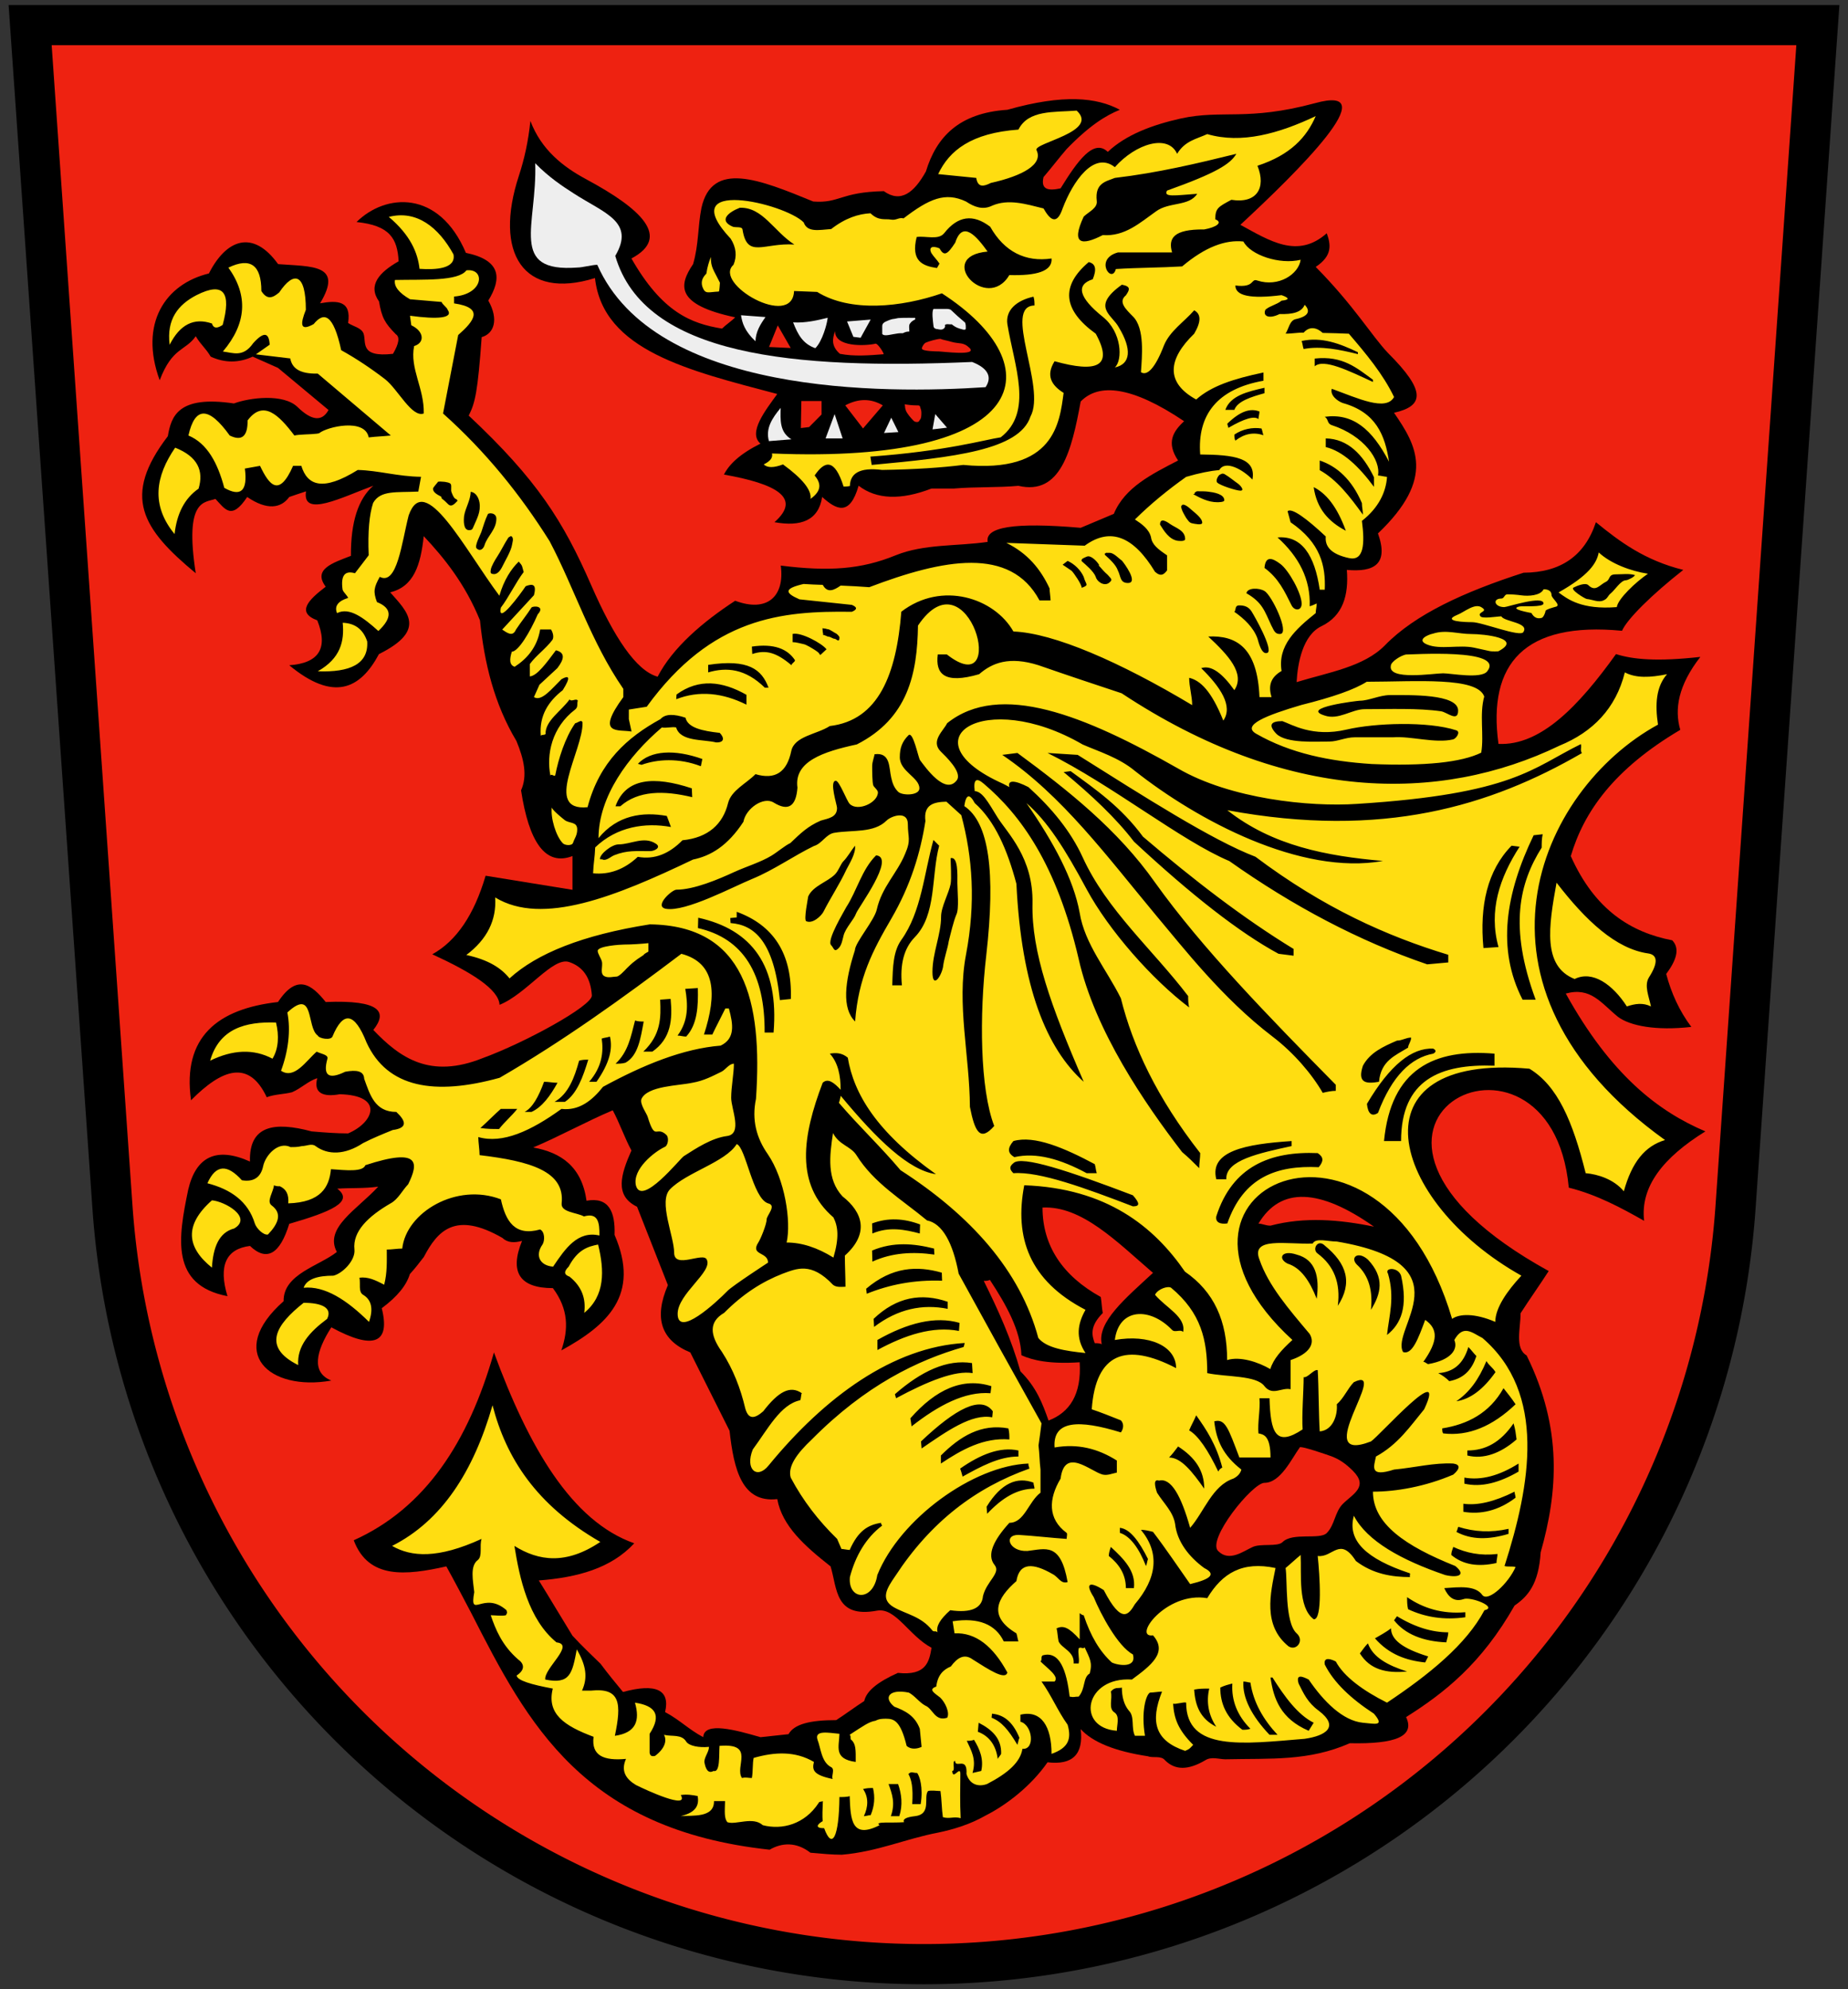
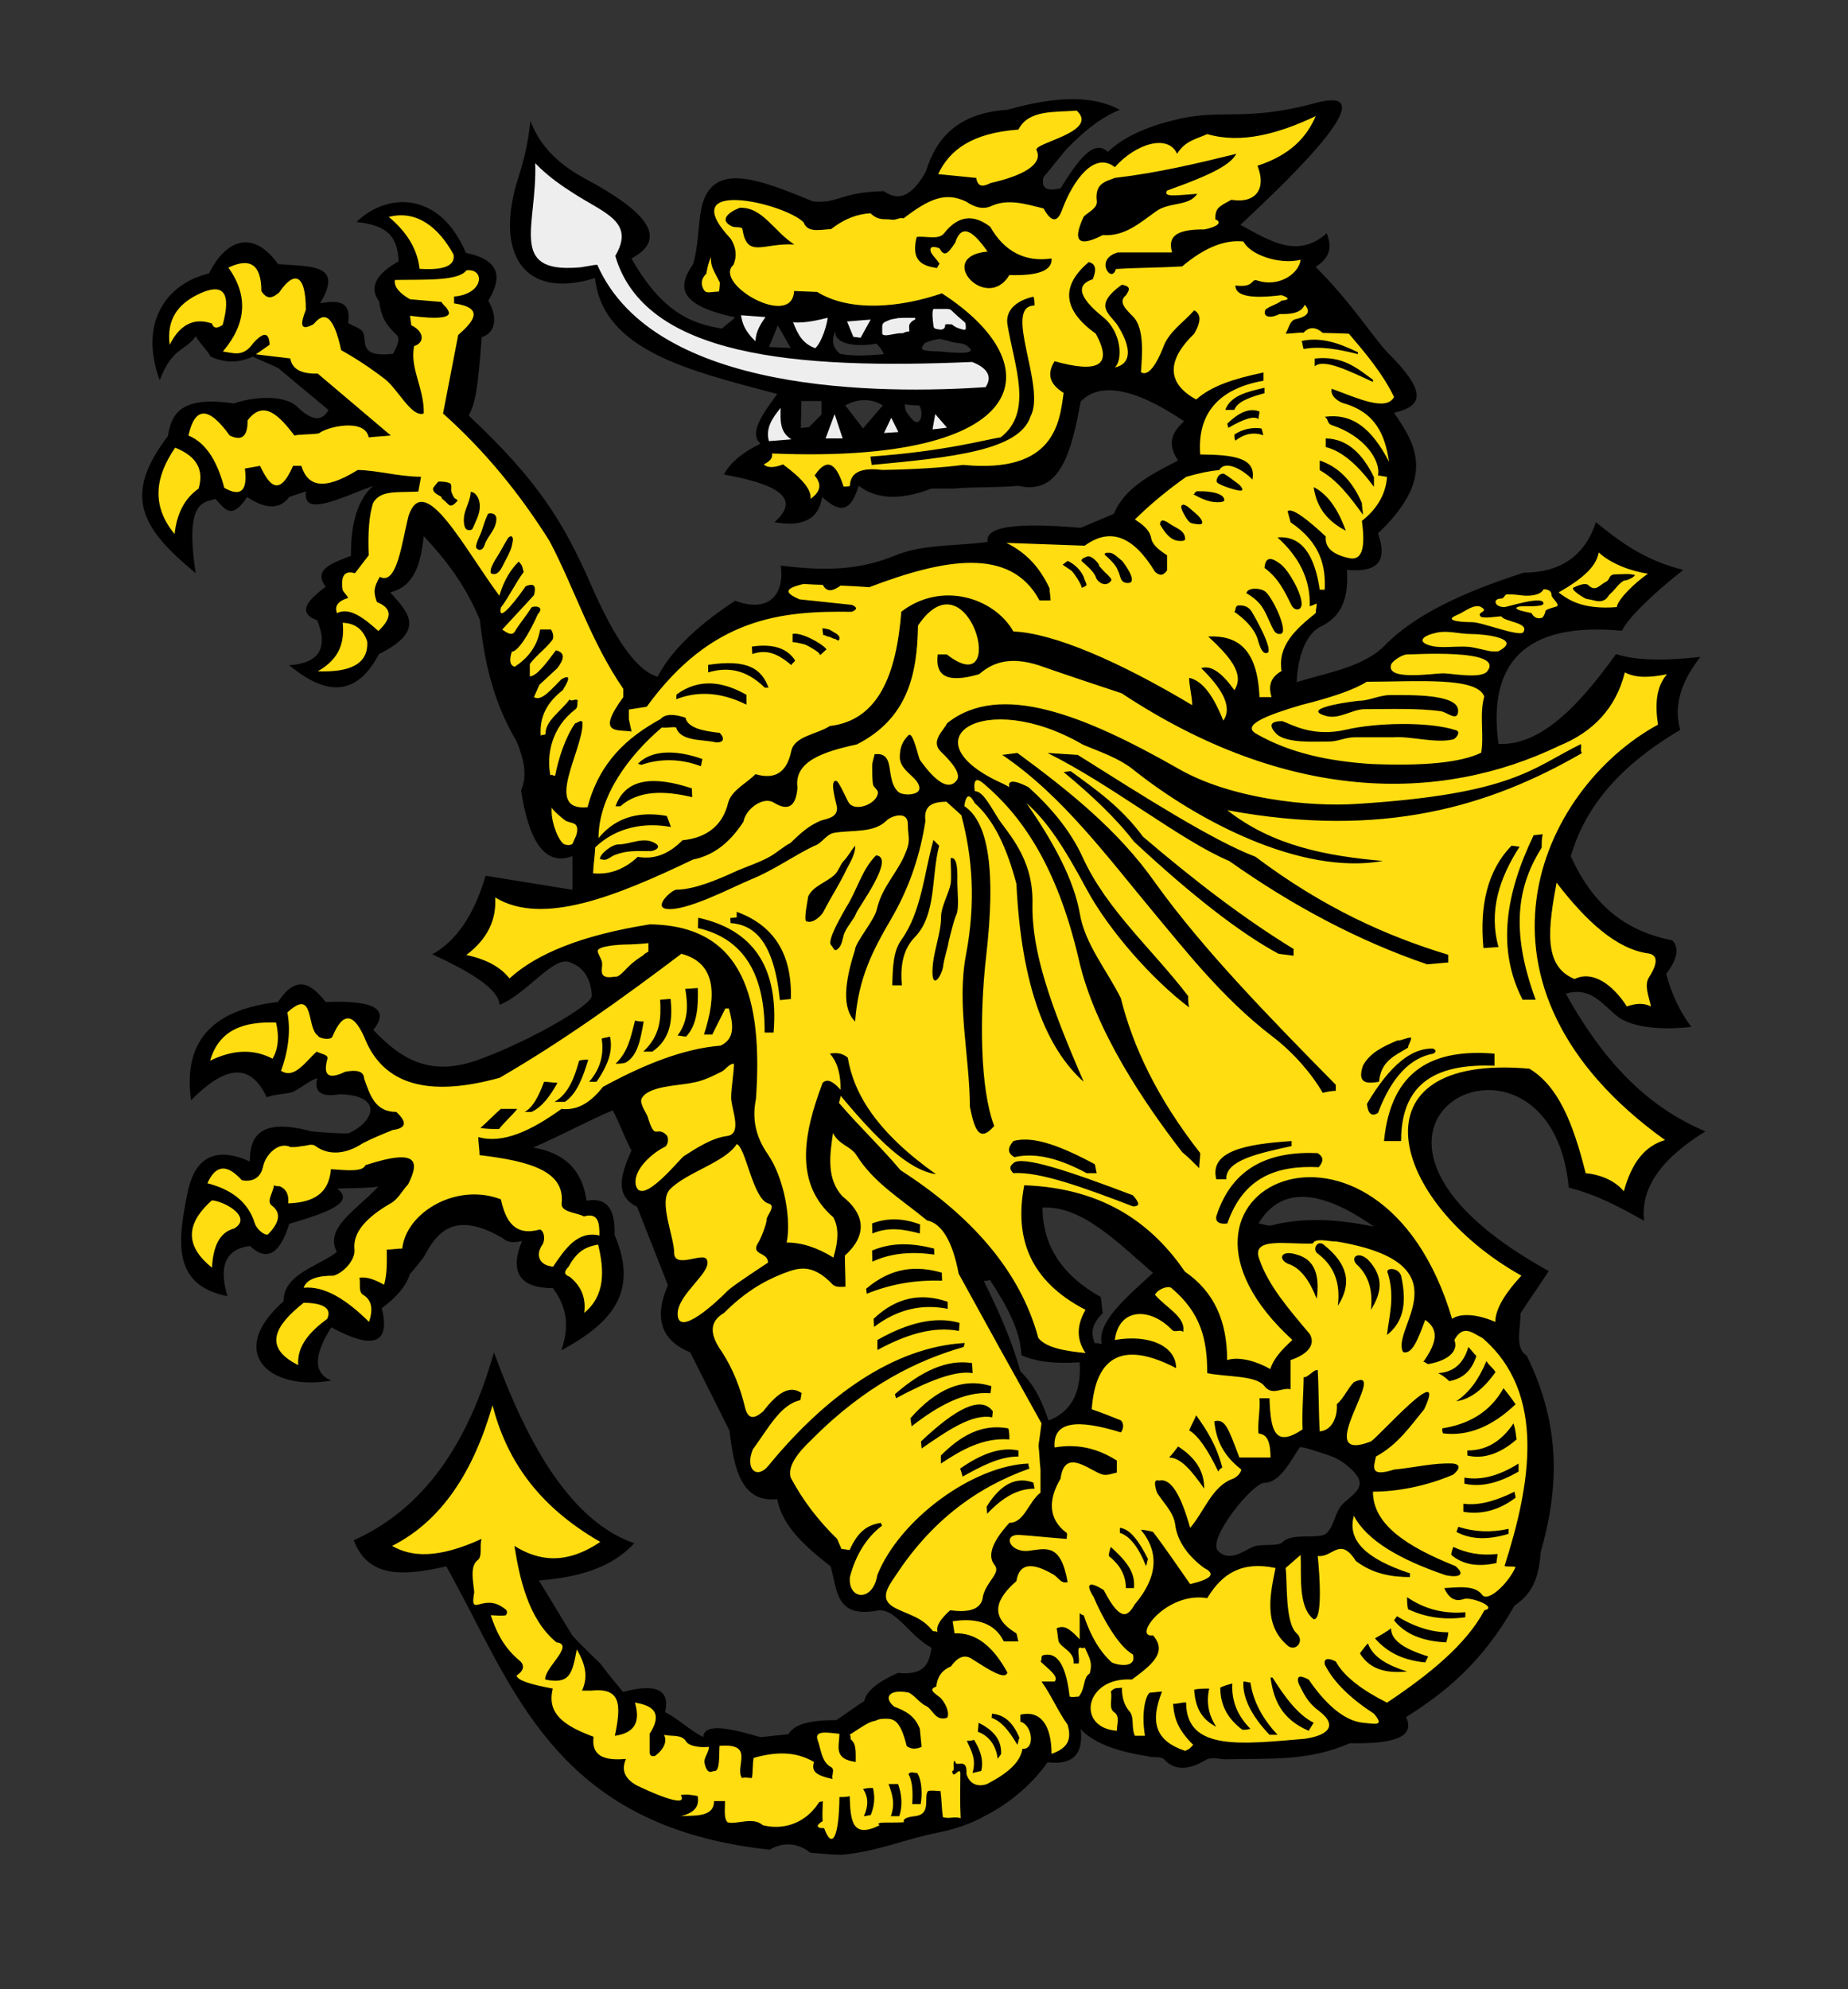
<svg xmlns="http://www.w3.org/2000/svg" height="100%" width="100%" viewBox="0 0 1840 1980">
  <rect x="0" y="0" width="1840" height="1980" fill="#333333" stroke="none" />
-   <path d="m30 25 82 1177a810 810 0 0 0 1616 0l82-1177z" stroke="#000" stroke-width="40" fill="#e21" />
  <g clip-rule="evenodd" fill-rule="evenodd">
    <path d="m1368 1221c-54-38-93-40-115-3 4 0 7 2 12 2 34-9 69-6 103 1zm-330-19c0 38 20 68 58 89 1 6 1 11 2 16-13 13-11 22-8 30 2 0 5 0 7 1-5-22 24-46 51-71-36-31-71-67-110-65zm-58.5 73c2 0 4.1 0 6.1-1 16.4 25 30.4 50 31.4 75 11 5 28 9 58 7 2 32-10 50-31 58-6-17-12-33-28-49-9-32-22.1-61-36.5-90zm314.5 166c-8 11-19 35-35 35-12 0-58 57-46 68 11 11 25 0 34-4 8-4 25 0 30-5 10-10 37-2 44-9 8-8 8-21 16-29 10-10 26-17 10-33-7-7-14-12-23-15 0 0-31-11-30-8zm-939-1220c33.1 3.4 40.7 16.4 41.9 39.1-19.3 11-30.9 23.8-19.5 40 2.7 16 5.7 21.4 16.7 32.6 4.2 2.7 3.2 9.2-2.8 19.5-33.7 3.8-26.3-11.5-29.3-20.1-2.1-5.9-10.3-7.1-15.4-10.6 3.5-22.5-10.9-22.6-27.9-19.6 23.5-39-8-36.4-41.8-39-25.2-35-51.7-24.6-68.9 9.3-43.4 10.5-69.7 49.8-49 106.3 12.6-33.1 25.5-28.9 35.9-43.8 5.6 9.3 9.3 11 14.9 20.3 13.9 6.4 27.9 6.4 41.8 0 8.4 3.7 16.8 7.5 25.2 11.2 16.7 14 33.5 27.9 50.3 41.9-6.5 11.8-16.7 10.8-30.8-2.9-14-13.7-47.7-9.4-63.4-3.6-55.6-8.3-62.4 12.7-65.8 32.6-45.8 59.9-26 91.9 27.8 136.4-11.6-74.7 9.3-70.1 19.6-74 9.6 10.2 16 21.7 31.6-1.9 19.7 13.4 33.6 11.4 41.9 0 5.5-1.9 11.1-3.8 16.7-5.6-4.2 26.7 35.9 5.8 67-5.6-15.1 13.1-22.5 36.3-22.3 69.8-18.1 7-38.2 13.3-25.1 30.7-17.2 13.1-29.6 25.6-8.4 33.5 11.1 27.7 1.8 42.6-27.9 44.7 44.1 36.5 70.7 23.8 89.3-11.1 48.5-24.1 27.8-42.6 11.2-61.5 23.6-5.7 30.3-27.2 33.4-55.9 20 21.3 41.2 47.3 56 83.8 4.3 42.3 14.1 83 36.3 120.1 7.6 18.3 11.1 34.7 4.6 49.1 7.8 51.1 24 75.9 51.2 65.4v33.6c-28.8-4.7-57.7-9.4-86.5-14-11.4 38.8-29 64.9-53.1 78.2 39.1 17.9 66.2 34.9 67 50.3 27.2-11 53-48.1 69.3-42.6 13.9 4.7 21.4 15.7 22.6 33.2 0.7 10.4-67.3 47.4-108.6 62.4-52.3 21-82.3 0-109-28 14.4-18 7.1-30-47.4-27.8-13.9-17.3-28.5-28.8-47.5 0-60.1 6.8-95.4 34.8-86.6 97.8 30.7-31 57.5-41 75.4-3 7.5-3 17.8-3 25.2-5 9.3-4 15.8-11 25.1-14-4 15 6 19 22.3 16 44.4 1 34.4 28 8.4 39-12.1 0-24.2-1-36.3-2-37.2-10-62.5-6-61.4 30-33.3-15-53.8-5-61.5 28-10 48-17.9 95 39.1 106-9.1-30-1.7-47 22.4-50 16.8 16 29.9 8 39.1-22 41.4-12 65-22 47.8-35 14.8-1 25.9 0 40.8-2-21.3 23-54 41-41.2 65-17.6 14-53.5 22-53 49-57.8 51-14.3 90 47.5 79-20.1-8-15.4-29 0-53 42.2 23 59 16 50.2-19 16.1-12 24.6-23 28-34 4.6-5 9.3-11 13.9-17 13.6-26 31.3-46 78.2-19 5.3 5 11.8 5 19.6 3-12.7 31-2.5 47 30.7 47 15.7 21 15.6 41 8.4 62 45.6-25 79-55 53-115 0.8-23-5.7-38-27.9-34-4.8-34-25.3-48-53.1-53 26.1-11 53.1-26 79.2-37 6.5 12 12.1 28 18.6 40-10.6 24-17.1 45 5.6 56 10.2 26 20.5 52 30.7 78-14.2 33-6.8 55 22.3 67 13.1 26 26.1 52 39.1 78 4.3 39 12.5 72 47.5 68 4.9 27 27.7 47 53.1 67 6.7 22 4.1 52 46.5 44 18.5-3 31.5 25 54 37-2.3 14-5.4 28-33.5 25-20.1 9-31.3 18-33.5 28-9.3 6-18.6 13-27.9 19-26.1 0-41.9 4-47.5 14-9.3 1-18.6 2-27.9 3-24.1-7-56.3-16-57 0-14.9-8-23.1-17-38-25 5.2-22-8.8-29-41.9-20-7.4-9-14.9-18-22.3-28-9.3-9-18.7-18-28-28-11.1-18-22.3-37-33.5-55 38.4-3 71.9-12 95-37-62.5-22-105.2-96-139.7-190-25.3 89-68.3 155-139.6 187 14.7 39 51.8 35 92.2 26 8.3 15 16.7 31 25.1 47 56 110 111.4 215 296.8 235 12-7 26.5-8 40.6 3 11.1 1 21.9 2 31.3 2 35.4-3 64-16 95.8-22 14.5-3 31.6-8 47.3-17 21.7-11 45.7-30 61.7-53 25 3 36-8 33-33 12 13 34 22 67 27 5 2 13-1 17 4 10 10 23 10 40 0 6-4 14-1 20-1 46-1 83 2 124-16 46 1 65-7 56-26 38-24 75-53 108-111 13-9 24-21 26-53 17-60 22-123-14-196-12-7-6-27-6-42 9-14 19-28 28-42-265-146 2-275.9 20-83 28 7 52 20 75 33-4-34 19-63 61-89-47-20-94-56-139-137.2 25-6.8 35 9.4 52 23.2 12 9 38 14 73 10-12-16-20-33.8-25-52.7 10-13.4 14-25.2 6-33.5-41-7.9-77-30.1-101-83.8 13-44.2 43-86.7 109-125.7-6-20.6-2-44.4 20-72.6-43 4.8-67 2.6-84-2.8-37 51.6-75 91.4-117 89.4-11-80.1 26-121.9 123-112.6 5-11.6 30-36.3 61-60.6-38-9.4-63-27.8-87-47.5-11 33.4-35 50.1-72 50.3-59 19-108 41.4-138 72.2-21 21.5-56 26.9-88 36.7 1-18.6 6-46.9 25-55.8 21-10.3 27-30.4 25-55.9 27 2.4 42-5.5 31-36.3 58-55.3 38-88 16-120.1 30-6.8 32-21.6-6-59.5-16-16.8-34-47.3-72-85.7 17-11.2 15-22.4 11-33.5-29 25.8-57 7.4-86-8.4 56-51.9 147-141.3 74-121-67 18-92 6.2-133 15.1-29 6.5-55 16.3-73 33.3-14-13.5-30 8.8-47 36.3-12 2.6-20 1.5-17-11.2 8-9.3 15-18.6 23-27.9 23-23.7 39-33.4 53-39.1-23-12.31-56-15.82-112 0-48.6 3.2-70.8 27.5-81.1 61.4-11.7 21-25 31.7-41.9 19.6-43.5 0.9-44 12.3-70.3 10.3-53.6-22-100.8-41.1-111.3 6.4-3.7 18.6-2.6 36.3-8.3 55.9-13.9 20.6-18.5 40.2 41.9 53-3.7 3.8-9.4 7.5-13.1 11.2-30.7-5-59.5-16.1-90.2-69.8 39.7-21.1 10.2-49.2-45.3-79-22.9-12.3-44.5-29.3-55.3-57.9-2.1 20.5-6 37.8-11.4 54.4-25.4 77.2 4.5 124.2 75.7 102 8.1 72.2 93.5 92.1 181.5 115.4-11.7 16.2-29.5 38.6-16.7 49.4-20.6 10.3-31.1 20.5-36.4 30.8 51.4 9.1 78.1 23 50.3 47.4 26.6 4.8 43.9-1.8 47.5-25.1 14 12.6 27.4 19.8 36.3-11.2 17.8 13.7 42 14.6 72.6 2.8h22.4c20.4-1.8 43.8-0.8 64.1-2.7 42 9.8 53-34.8 62-83.9 18-18.6 51-15.4 103 19.6-11 10.1-18 21.3-6 39.1-26 13.5-53 26.6-64 53.1-11 4.6-22 9.3-33 13.9-67-5.8-95.3-0.6-92.6 14-30.6 4.5-63.1 1.8-91.7 13.4-34.3 14-66.3 16.2-114.3 10.2 4.1 30.6-13.4 47-45.4 35-32.2 21-62.3 46.7-77.2 75.6-21.4-5.9-43.5-39.2-66.2-91.2-27.8-63.6-53.8-104.9-121.9-168.7 6.5-12.8 9-24.1 12.9-78.1 12.4-3.5 17.2-17.6 6.6-36.4 13.8-22.5 12.4-40.3-22.3-47.5-26.9-63.2-80-59.2-108.9-30.7zm581.6 116.3c-3.4 0-12 2.4-14.9 3.8-1.4 0.5-3.8 3.9-3.8 5.8 0 2.9 15.3 2.9 16.7 2.9 3.4 0 38.9 4.8 30.8-3.4-6.3-6.2-10.1-3.8-18.3-6.2-2.9-1-9.1-2-10.5-2.9zm-105.1-7.7c-2.8 7.5-4 15 4.8 22.6 14.5 2.8 29.1 1.5 43.6 0.4-0.4-2.4-6.2-10.9-8.1-10.5-10.6 2.4-40.8 3.5-40.3-12.5zm-57.1-5.7-8.7 21.5 21.6 1-12.9-22.5zm23.5 75.3-0.5 26.9 8.2-1 12.4-12.5v-13.4h-20.1zm43.7 4.3c13.1-7 25.6-7 37.4 0-6.6 7.7-13.1 15.4-19.7 23-5.9-7.6-11.8-15.3-17.7-23zm59-1c3.8 0.5 7.7 1 11.5 1 3.3 0 3.8 0 4.3 2.4 0.5 1.4 1 2.9 1 4.8 0 2.4 0 5.8-1.5 7.2l-0.4 0.5c-0.5 2.4-4.4 1.9-5.8 0.5-2.9-2.9-6.2-6.8-7.7-10.1-0.5-1.5-0.9-2.9-0.9-4.3 0-1.5-0.5-2-0.5-2z" />
    <path d="m866.9 318.1-23.5 1.9 6.3 15.3 7.2 0.9 10-18.1zm62.6 6.8c0.3 1.9 2.2 2.7 3.9 2.7 1.8 0.4 3.7 0.8 5.4 0.1 1.5-0.8 2.7-2.3 2-4 0.9-1.8 5.3-0.5 6.8-0.9 3.9 3.2 6.9 4.2 11.4 5.3 1.4 0.3 2.9 0.1 2.6-1.5 0-1.4 0.2-3.2-0.7-5.5-5.3-4.4-9.4-8.1-14-12.5-0.9-0.9-3.5-1.2-4.8-1.1h-12.7c-1.8 3-0.6 11.4 0.1 17.4zm-38.6-7.6c-3.3 0.2-6.4 1.6-9.4 3-1.7 0.8-3.1 2.1-3.1 4.4v7.6s0.3 1.2 2.9 1.4c4.3 0.3 11.3-2.4 17.6-2 3.3-1.7 4.7-1.6 6.5-1.7 0-3.6-0.7-5.9 0.5-7.7 1.4-2.2 2.8-3 5.4-4.4l-0.1-1.5s-11.2-0.2-16.9 0.2c-0.2 0-3.1 0.7-3.4 0.7zm-101.2 3.6c4.8 12.4 9.8 21.4 22.1 25.7 6.9-6.8 11.7-24 12.3-30.3-9.6 2.4-22.3 5.4-34.4 4.6zm-51.9-7.1c1.2 7.7 3.6 15.7 14.4 25.9 0.3-9.6 4.9-16.9 10-24.1l-24.4-1.8zm39.5 92.2c-8.4 10.1-15.3 20.5-11.7 33.1 7.5-0.6 15-1.2 22.4-1.8-11.9-7.1-11-19.4-10.7-31.3zm53.7 6.2-9 24.2h17l-8-24.2zm56.4 3.6-7.2 15.2 14.3-0.9-7.1-14.3zm43.8-3.6-2.7 15.2 14.4-1.7-11.7-13.5zm-398.3-249.7c2.1 61.5-27 109 42.1 103.8 5 0 14.6-2.7 19.7-2.7 57.2 129.7 285.4 128.5 386.6 121.8 6.3-9.3 3.6-18.5-13.4-25.1-177.5 7.7-326.1-5.7-355.3-105.6 20.1-34-10.8-42.4-41.1-62-11.4-7.3-24.8-16.1-38.6-30.2z" fill="#eee" />
    <path d="m707.8 255.8c-1.6 4-3.5 9.5-4.5 16.6-3.3 3.3-5.7 7.2-4 12.9 2.9 8 5.4 5.4 16.4 4.9 0.8-0.7 0.9-7.7 1.1-8.8-6.2-12.7-9.2-15.2-9-25.6zm-217.4 1143c-19 66-50.5 115-100 140 19.2 11 45.4 13 89.1-7-2.3 7 1.1 17-3.7 21-8.2 6-4.7 21-3.6 32-5 28 9.3-2 32.1 18 1 3 0.4 3-0.6 5-3.6 1-11.5 0-15.1 0 4.8 14 11.2 30 27.3 44 5.7 4 7.6 10-1.5 16 0.7 5 14.5 9 36 13-6.2 25 11.1 37 40.6 48-2.4 19 10.3 24 32.3 22-5.4 12-0.1 20 9.9 26 10 5 53.4 25 44.6 10 5.8-1 12.2 0 16.9 1 1.2 8-0.2 16-17 20 11.7-1 33.5 2 33.2-15h11c-0.3 11-0.9 17 2.3 21 8.5 3 25.4-6 35.3 3 19.4 5 41.7-1 55.5-22 0.8-2 2.9-1 4.3-2-0.4 8-0.6 15-0.2 20-5.3 3-8.2 7 1.5 7 7.9 22 14.8 9 15.2-31 1.9 0 8.4 0 10.2-1 0.8 24 2.1 43 29.8 29-5.9-4 11.8-2 24.3-3-1.5-3 2.1-5 10.9-6 17-2 8.2-19 13-25 3.1-1 9.4 0 12.4 0 1.2 8 1.2 18 2.4 26 6.7 2 11-1 17.7 1-0.8-16-0.4-30-0.3-44 0.1-9-7.6 7-8.1-3 3.6 0-0.7-10 2.9-10 0 8 12.4-5 11.3 13 3.3 11 12.3 13 20.5 10 21.2-11 33.2-22 35.2-35 13 1 10-24-2-27v-7c21-5 31 12 31 39 17-6 20-15 16-29-10-14-16-29-26-43h13c5-5-7-13-14-20 2-2 0-4 2-6 17-5 24 15 27 41 5 1 4 0 9 0 7-8 4-19 11-23 3-11 0-15-5-26-2 2-4-1-6 1-1 5 1 10 0 15h-5c1-12-12-15-15-22-1-5-1-9-2-13 7-3 12-1 23 11v-26c2 1 2 2 4 2 7 21 16 36 28 47 6 3 25 6 21-8-15-8-32-40-39-57-9-14-4-16 10-7 18 35 25 24 31 14 22-26 25-51 6-74 4 0 8 1 12 2 13 17 25 35 37 52 21-5 26-10 14-16-15-11-27-26-29-44-2-12-11-20-18-31-2-6-4-14 2-12 12-3 22 15 31 47 14-16 22-42 43-49 4-2 7-5 8-9-18-14-25-29-27-48 11-3 14 7 25 36h31c0-22-7-23-12-24-1-11 2-24 1-35h10c1 34 6 49 33 31-1-14 1-38 1-52 4 1 10-8 14-7 1 16 1 46 2 61 13-1 18-16 17-27 7-6 11-16 17-22 37-18-45 83 17 59 8-5 77-83 53-32-14 17-26 35-48 47-2 10-7 21 18 13 21-2 40-7 59-6 7 1 7 5 0 11-28 12-57 17-80 17 0 32 32 54 82 74 11 9 3 12-10 9-44-15-78-34-91-59-7 25 13 43 55 57 2 0 0 3 1 4-18 0-37-3-54-16-16-25-23-3-38-5 2 19 5 64-4 63-16-12-12-45-13-64-6 5-9 8-15 13 2 12-1 54 11 65 8 7 0 18-8 13-26-21-18-53-13-78-33-7-53 5-68 30-41-7-75 40-54 37 15 17-2 30-21 44-47-3-56 48-15 51 0-6 3-14-2-18-7-4-2-14-4-21 4-5 8-3 11-4 0 9 2 17 7 23 6 6 2 17 6 25h10c-4-24 1-41 5-43 3 0 9-1 12-1-12 30-7 49 23 59 5-2 5-3 8-6-15-15-19-26-20-41 2 1 11-2 13-1 0 49 57 41 118 36 21-3 35-12 14-28-11-8-15-17-20-27-3-10 4-7 10-4 15 22 34 41 54 43 12 1 22 4 11-9-23-15-40-31-49-49-1-6 3-7 11-3 8 15 27 29 51 41 42-28 79-58 97-92 14-3-14-14-21-11-9 3-15-2-19-11 15-1 31-3 38 7 6 7 26-12 33-28-3-1-8 0-11-1 26-81 42-172-22-227-10-5-19-14-28 2 4 9-3 20-26 24-1 0-4-3-5-2 15-21 15-33 2-42-7 19-13 35-22 32-13-23 65-88-66-110-9 0-21-4-24 2-26 1-62-7-53 16 9 26 29 49 50 74 6 10-1 20-19 26v29c-9-2-18 7-26-3-8-11-38-9-57-13 0-33-6-60-36-85-3-2-13 1-16 7 11 13 31 22 28 37-3-3-8 1-11-2-22-23-53-22-57 10 34-6 61 6 61 28-50-26-80-15-84 41 9 3 19 7 29 11 3 3 3 8 0 12-42-13-68-12-66 15 23-4 43 1 62 13v12c-5 1-9 3-14 2-12-3-38-28-42 4-12 20-13 40 6 54 1 1 0 4 0 6-15-1-32-3-48-4-15.3 0-9 17 9 16 18-2 33-9 40 31-7 2-9-5-15-8-19-11-33-12-36 7-19.4 17-28.5 35 0 52 1 3 1 5 2 8h-14.6c-8.2-17-25.2-24-50.9-20 0.6 4 1.2 8 1.9 12 21.2-1 38.5 13 52.6 39-2 8-18.7-3-34.5-13-8.2-6-15.2-2-21.8 7-7.1 3-13 8-14.5 20-8.9 3-0.8 7 4 11 5.1 5 9.6 15 6.9 20-12.3 4-14.2-9-21.7-12-5.8-3-10.7-10-16.5-13-19.7-4-25.7 5-14.5 14 10.7 4 20.6 9 25.4 22l1.8 18c-4.2 2-10.6 3-14.9-1-6.1-25-12.6-27-20.4-27-3.5 0-6.8 0-10.6 2-6.5 1-11.9 5-25.8 14 1.9 1 0.1 4 1.7 5 4.6 4 4.5 10 4.4 22-22.2-3-16.5-15-16.2-28-10.8-1-25.2-4-21.8 6 3.2 8 3.8 22 13.2 27 4.7 2 0.2 9 1.9 12-19.4-4-20.7-9-18.7-17-18.7-11-39-10-60-4-1.2 5-0.6 14-1.8 20-3.7 0-6.1-1-9.8 0-7.8-11 13.8-35-22.4-32-0.6 9 0.8 27-6 25-5.4 3-7.9-2-9.1-9 0-5 4.6-10 4.6-15-10.1 1-19.6-1-22.5-5-4.7-8-14.4-5-22.3-7 3.3 6 0.5 14-8.9 21-4.1 1-5-1-5.4-3v-19c12.4-19 5.5-28-14.6-31 5.2 18 1 30-20 33 6.7-32 5.7-48-23.6-45h-9.1c5.9-13 4.1-25-5.2-41-4.6 24-6.6 35-31.4 30-1.5-11 30.1-35 11.2-37-28.1-23-36.8-64-41.9-96 24.1 15 51.3 19 85.5-4-64.3-37-93.8-84-107.3-136zm368.9 382c4.3-1 5.6-1 9.9-1 2.2 9 1.5 18-2.3 27-2.3 0-4.6 1-6.8 1 4.4-9 4.9-19-0.8-27zm25.4-5h9.5c3.5 10 4.8 21 1.2 32h-8.4c4.6-13 1.3-22-2.3-32zm19.8-10c3.3-3 3.9-1 8.7-1 2.3 3 6.2 14 3.5 31h-8.4c1-17-0.7-24-3.8-30zm58.1-33c2.4 0 4.8 0 7.2-1 5.5 9 9.9 19 7.2 31-3.9 1-4.8 1-8.7 2 4.2-14-1.7-23-5.7-32zm11.8-18c-0.3 3-0.5 6-0.8 9 10.9 4 18 13 19.8 27 1.1-2 2.3-3 3.4-5 0.5-15-8.7-24-22.4-31zm13.3-9l-0.4 4c10 4 16.7 12 25.7 27 1-3 1-5 2-7-7-17-16.4-23-27.3-24zm413.3-116c0 4 0 8 1 12 17 8 36 11 57 8v-5c-23 2-42-4-58-15zm41 35c0 3-1 6-2 10-23-1-41-8-52-22 1-1 2-3 3-4 18 11 35 16 51 16zm-57-4c-5 4-11 7-16 10 14 16 31 22 50 24l3-6c-26-8-37-17-37-28zm-31 25c3-4 5-7 8-10 5 14 20 22 39 28-21 2-37-2-47-18zm-83 24h-4c12 19 25 37 41 45-2 3-3 5-5 8-28-12-35-32-38-53h6zm-33 4c3 0 5 1 7 1 3 20 13 37 27 52h-8c-18-19-27-37-26-53zm-11 2c-4 1-8 2-12 4 0 16 6 30 22 42 3 0 5 0 8-1-13-13-19-28-18-45zm-38 6c5-1 10-1 15-1-3 13-1 26 7 38-16-8-21-21-22-37zm-74-161v5c10 3 19 15 26 33 1-2 1-4 2-7-9-18-18-30-28-31zm-9 19c-1 3-2 6-2 9 10 8 17 18 17 32h8c2-17-10-29-23-41zm67-100c-3 4-6 8-9 11 12 0 23 14 35 31 0-18-9-31-26-42zm18-31c-2 5-5 10-7 15 9 5 19 20 29 41 1-2 2-3 4-4-6-23-16-38-26-52zm91-151c-10-5-6-14 9-9 19 5 23 22 20 44-7-18-16-31-29-35zm37-18c-7-7-13 4-7 8 16 12 23 29 20 52 15-23 9-42-13-60zm43 14c-10-9-18-2-11 5 12 11 16 26 14 45 10-16 14-32-3-50zm20 14c-4-6 10-7 13 2 7 31 0 48-14 59 2-19 8-37 1-61zm80 73c3 3 5 6 8 9-4 12-11 22-27 25-3-3-7-6-11-8 15-1 25-9 30-26zm18 14c3 5 6 6 9 11-12 17-25 27-39 29 13-9 22-21 30-40zm17 27c4 5 8 10 12 16-23 22-47 32-72 29-1-1-1-3-1-5 25-4 47-15 61-40zm10 35c2 7 2 9 3 16-16 14-33 20-49 16v-5c18 0 33-8 46-27zm5 40v8c-19 11-37 16-54 12v-6c17 3 35-2 54-14zm-55 40v8c17 3 35-1 52-14 0-2-1-4-1-6-20 10-37 14-51 12zm-5 23c-1 2-1 4-2 5 15 8 32 8 52 2v-5c-18 4-34 3-50-2zm-5 20c-1 3-2 5-2 8 12 10 27 12 45 8 0-3 1-6 1-9-17 2-31-1-44-7zm-728.1-194c-12.2-17-13.3-30 2.1-39 18.9-19 37.8-31 58.3-39 13.8-5 28.3-12 50 11 3.5 3 9.3 2 12.5 2 0-11-0.6-20-0.6-31 24.5-22 18-43-2.4-59-15.7-17-12.9-40-9.4-63 6 12 17.6 13 23.3 22 17.5 28 45 44 70.3 65 15.2 3 25.7 22 31.5 53 27.4 50 54.5 99 82.5 149-1 8-2 15-3 22 1 8 1 16 2 24v23c-12 9-16 30-31 30-15.5 17-22.9 32-14.7 42 6.5 8-8 16-11.6 31-1 12-11.9 17-32.6 14-10.1 9-14.3 16-12.6 22-1.8-2-4.1 0-5.3-2-11.1-14-26-16-38.3-23-13.8-8-6.8-19 1.5-31 35.3-54 80-88 133.6-107-1-3-1-3-1-5-54.8 2-128 55-150.5 111-4.2 27-29.4 25-27.3 2 5.5-21 16-39 31.8-51 1.1 0-1.4-2-0.7-3-13.2 2-22.9 8-31.3 27-1.8 0-6.5-1-8.2-1-1.4-3-2.9-7-4.3-10-18.5-18-34-38-46.2-61-3.2-11 6.1-24 21-38 53.5-54 105.5-79 151.1-92 0.4-1 0.7-2 1.1-4-70.8 4-138.8 53-195.3 122-11.3 14-23.7 4-15.7-16 14.8-20 27.6-45 47.2-49 1.1-2 0.7-6 1.7-7-11.5-8-23.1-2-38.5 18-8 7-14.6 9-17.9-3-4.7-20-12.1-39-23.1-56zm149.4-128c0.1 3 0.2 7 0.3 10 16.6-7 32-4 47.2 0l0.3-9c-15.9-6-31.9-7-47.8-1zm0 27c0.1 4 0.2 7 0.3 11 19.7-9 40.5-10 61.7-7l-0.3-6c-20-5-40.3-7-61.7 2zm-5.9 38c0.2 2 0.4 3 0.6 5 22.2-9 46.9-14 75-13-0.1-3-0.2-5-0.3-8-24.5-7-49.4-6-75.3 16zm7.4 30c0.2 3 0.4 5 0.5 8 23.7-18 48.2-23 73.3-18v-7c-26-9-50.8-5-73.8 17zm3.8 21v10c27.7-15 55-24 81.2-19 0.2-3 0.4-5 0.6-8-24.2-7-51.8 0-81.8 17zm17.4 54c0.4 1 0.8 3 1.2 4 31.5-17 59.2-28 76.2-25-0.2-3-0.4-6-0.6-10-24.8-4-50.5 8-76.8 31zm15.4 24c0.4 2 0.8 5 1.2 8 26.8-21 53.2-35 78.6-33 0.3-2 0.6-5 0.9-7-28.4-9-55.2 3-80.7 32zm10.6 23 0.6 7c24.8-17 50-35 70.3-31l0.6-6c-11.5-16-36.7-3-71.5 30zm19.8 14v8c21-14 42.6-26 68.2-24 0-4 0-7-1-11-27.2-5-48.2 8-67.2 27zm19.2 13c0.8 2 1.6 5 2.4 8 18.1-10 36.3-20 55.6-20v-6c-18.4-4-37.9 4-58 18zm26.3 38c0.2 2 0.4 5 0.6 7 15-16 30.1-25 47.1-25 0-2-1-4-1-6-16-6-31.9 0-46.7 24zm-303.9-550.4c34.1 9 35.7 39.8 22.5 80.4h8.3c4.3-9 8.6-17 13-26h3.5c4.4 16 6.4 30-8.2 37-37.3 3-76.7 19-117.1 41-11.1 14-24.1 24-41.4 22-30.4 22-58.8 35-82.8 28 0 5 1.3 13 1.3 18 50.3 6 85.2 16 81.7 48-0.9 9 14.8 9 22.2 13 14.1-4 15.6 6 15.4 19-21.6-5-34 13-46.1 31-13.1-1-18.3-11-10.6-22 2.6-4 2.3-13-2.4-15-25 7-34.2-8-39-30-44.2-17-94.3 13-98.2 49-5.1 0-10.2 1-15.4 1 0 12 0.5 23-2.6 35-9.5-5-16.3-8-24.6-7 1.2 6-1.3 14 3.6 17 8.4 5 10.4 14 5.9 27-22.2-22-44-36-65.1-34 3.2-9 14.6-12 29.6-12 8.8-2 22.1-15 21-26-2-18 13.6-33 36-46 7.5-4 11.7-13 17.5-19 10.3-21 12.4-37-42.6-19-2.6 7-19.4 5-34.3 4-1.7 18-10.1 33-42.5 34 0.7-9-2-14-8.3-17-2 0-4 0-5.9-1-0.8 7-7.7 16-2.4 20 10.8 8 6.9 18-3.6 29-4.4 1-11.5-6-13.1-11-6.7-22-24-34-47.2-40 8.5-19 19.9-19 34.3-3 11.8 2 18.9-3 21.2-14s15.1-25 27.3-19c4.5 0 6.8 0 11.3-1 4.5 0 9.9-3 13.6 0 12.2 9 29.1 9 47.3-3 9.8-5 19.7-9 29.5-13 15.2-2 13.2-9 3.6-18-21.4 0-26.2-17-32-33-0.3-8-7.9-9-18.9-7-16.5 8-22.4 4-17.7-13 1.2-4-7.1-5-10.7-7-10.4 9-22.2 28-35.5 19 7.1-19 9.9-40 6.3-58 27.3-25.3 18.8 15 30.3 23 1.3 3 12.9 5 14.6 1 10.8-26 22.1-24 34 6 20.7 45 67.6 53 132.5 35 62.2-36 121.8-78.7 180.9-123.4zm-179.8 154.4c-6.8 6-13.5 13-20.3 19 6.8 1 11.8 1 18.6 1 5.4-7 12.6-13 18.1-20h-16.4zm23.7 3h6.9c10.8-5 18.6-16 25.9-29-4.5 0-8.9-1-13.4-1-5.5 15-11.6 26-19.4 30zm29.8-10h10.3c12.1-8 18.1-25 23.3-42-3 0-6 0-9.1 1-4.7 17-10.6 33-24.5 41zm47-63c2.7-1 5.4-1 8.2-2 2.8 12-0.1 26-13.4 45h-7.3c13-15 14.4-30 12.5-43zm13.8 25c3.3 0 6.6 0 9.9-1 12.5-7 15-24 18.1-41-2.9 0-5.7 0-8.6-1-4.2 16-6.7 31-19.4 43zm27.6-12h9c18.7-13 20.2-32 18.2-52.5-3.5 0.3-7 0.5-10.4 0.8 0.8 17.7 1 34.7-16.8 51.7zm34.1-16c2.8 0 5.7 1 8.6 1 11.1-12 12.1-30 11.6-48.3-4.1 0.2-8.3 0.5-12.5 0.8 2.6 15.5 3.5 31.5-7.7 46.5zm-79.1 208c-10.2 2-20.3 5-29.3 22-5 5-4.7 8 0.9 10 12.4 10 16.4 22 14.6 36 20.8-17 20.2-42 13.8-68zm-298.6 120c-36.1-18-22.4-40 5.4-62 18.1 0 28.9 5 23.4 16-17.5 13-30.1 27-28.8 46zm-22.1-341c3.2 13 2.6 26-3.5 36-18.9-10-39.6-9-62.1 2 9.2-32 35.1-39 65.6-38zm-63.8 177c12.9 1 40.8 17 22.2 28-15.4 4-21 19-22.2 39-24.9-20-28.2-42 0-67zm225-715.1c-0.8 1.3-4.9 5.5-4.9 6.8 0 3.6 4.4 5.9 7.5 7.5 1.3 0.5 1 2.1 1.3 2.3 2.3 1.6 4.1 3.4 6.2 5.5 3.6 3.6 6.9-0.8 9.3-3.2 0.5-0.5-1.3-2-1.6-2-1.8 0-4.6-6.8-4.6-8.3 0-6 0.7-6.8-3.1-8-1.3-0.3-3.4-0.8-5-0.8-0.2 0-4.6-0.5-5.1 0.2zm32.6 9.9c0 8-5.2 16-6.5 23.8-0.5 4.4-1 14.3 4.9 14.3 3.1 0 3.4-1.1 4.4-3.4 3.4-8 7.5-14.8 6-24.1-0.8-4.9-3.9-10.4-8.8-10.6zm17 22.5c-2.6 5.2-4.6 12.4-6.4 17.6-0.8 2.4-7 13.8-4.7 16.1 3.6 3.6 7 0.3 8-3.4 2.9-9 11.7-15.3 11.7-26.1 0-6.5-8.6-6-8.6-4.2zm20.7 22.8c-4.1 6.2-7.5 13.5-11.4 19.4-1.8 2.6-5.7 9.4-6.2 12.5s-0.5 4.4 2.6 4.6c3.9 0.6 7-3.9 8.3-6.4 3.1-6.5 9.3-16.4 10.3-23.1 0.3-2.3 1.6-5.2 0-7.5-1.3-1.8-2.8 0.5-3.6 0.5zm128.8 225.4c1.2 0.4 2.4 0.7 3.7 1 15.5-5.6 36.9-7.1 59 1.4l1.5-7.2c-27.9-9.9-51.5-8.5-64.2 4.8zm-22.3 42.3h4.8c17.8-15.7 43-16 71.6-9.1l-0.4-8.8c-37.9-12.5-65.9-10.3-76 17.9zm-15.5 52.4c3.4 1.7 0.4-1 0.7-0.7 4.4 4.4 9.8-1.6 13.5-3 12.8-5.1 22-4.1 35.8-4.1 4.4 0 11.5-3.7 5.7-7.4-11.8-7.8-24.9 0.7-37.1 0.7-6.8 0-18.6 9.5-18.6 14.5zm76.3-163.7c-0.1 1.5-0.2 3.1-0.3 4.7 22.8-8.9 46.2-6.4 69.9 5.4v-9.8c-24-13.6-47.4-16.5-69.6-0.3zm31.5-29.5v7.5c18.4-5.4 37-3.8 56.4 15.2h3.7c-6.8-18.2-20-28.8-60.1-22.7zm43.5-18.2c0.1 2.4 0.3 4.9 0.4 7.4 13.9-4.6 24.3-1.3 39.1 11.2-0.2-1.9 3.6-3.2 3.4-5.1-7.5-11.3-20.9-16.7-42.9-13.5zm40.6-12.6v8.2c3.7 0 7.4 1.3 11.1 2 3 0.7 8.8 4.4 11.5 6.1 1 0.7 3 2 3.7 3 0 0.4 1 1.4 1.3 1.7l6.1-5.7c-4.4-5.9-25.5-17.3-33.7-15.3zm29.7-5.7c0 1 0.3 4.7 0.7 5.7 0 0.4-0.4 1.1 0.3 1.1 1.7 0 3.7 1.7 5.4 1.7 1.3 0 4.1 2 5.4 2 1.7 0 2.4 1.7 4.1 1.7 1 0 1-2.4 1-3.1 0-1-2.4-3.3-3.1-3.7-1.7-0.7-6.7-4.4-8.4-4.4-1 0-2-0.6-2.7-0.6-0.7-0.1-1.7-0.1-2.7-0.4zm281.1-73.1c5 4.5 11 9.9 13 15.6 3 5.8 2 12.5 10 12.5 11 0-4-20.1-6-22.3-3-2-8-7.7-12-7.7h-4s0 0.6-1 0.6v1.3zm-23 6.4c4 3.5 12 10.2 14 15.6 1 4.5 8 9.6 13 6.1 4-3.2 3-3.5-1-8-4-3.5-6-6.1-8-8.3-2-1.6 0-1.3-1-2.2-2-3.2-8-9.6-12-7.7-2 1-6 1.9-5 4.5zm2 15.6c-3-6.7-9-12.7-16-15.9l-5 3.8c3 1.9 6 4.1 9 6.1 2 1.9 10 13.4 10 16.9 8-2.9 4-3.1 2-10.9zm150 34.8c10 7 19 15.6 23 26.5 1 3.2 4 16.9 10 14.3 6-3.2-13-36.7-16-41.4-3-4.5-7-5.8-12-5.8s-3 4.5-5 6.4zm12-18.5c16 9.2 18 17.5 25 32.5 2 3.2 3 8.7 9 8 9-1.3-9-38.9-16-42.7-5-3.2-17-3.6-18 2.2zm18-25.2c14 10.2 20 23.3 27 37.3 3 5.8 10 5.4 10-1.6 0-10.5-13-33.5-21-39.5-8-6.1-15-8.7-16 3.8zm-104-43.1c4 6.4 9 14.4 17 16 2 0.3 8 0.9 8-1.6 0-8.6-9-10.9-15-15-4-2.9-10-6.4-10 0.6zm21-18.8c0 4.1 3 8.6 5 12.1 2 2.6 3 4.8 6 5.4 2 0.4 10 2.3 10-0.6 0-4.5-7-9.6-11-13.1-2-1.9-10-8.9-10-1.6zm12-11.5c7 3.8 15 8 24 8 1 0 7 0 7-1.9 0-6.4-11-8-16-8.6-3-0.4-7-0.4-11-0.4-1 0-4 2.3-2 2.3zm31-20.1c5 2.9 9 6.4 14 9.9 1 0.6 7 6.7 2 6.7-4 0-20-5.1-23-8-2-2.2 1-6.7 2-7.6 3-1.6 3-1.6 5-1zm121 56.5c-17-8.9-29-21.8-32-43.4 12 6 23 18.7 32 43.4zm-26-69.9v9.6c17 9.4 30 26.3 43 44.3 0-3.8-1-7.6-1-11.5-10-23.5-25-36.8-42-42.4zm6-22v8.6c17 4.1 33 19.3 48 39.6v-9.6c-11-22.6-26-38.2-48-38.6zm-61-50.4c-17 3.8-34 7.9-39 22h9c3-8.7 17-13 30-16.6v-5.4zm-37 35.7c0 1.4 1 2.8 1 4.2 16-9.3 26-12.2 30-8.7 0-2.5 1-5.1 1-7.6-9-3.5-19-0.5-32 12.1zm7 10.9c0 2 0 4 1 6 9-6.9 18-8.7 28-5.4-1-2.2-1-4.5-2-6.7-9-1.4-19 0.6-27 6.1zm67-93.2c1 2.7 1 5.3 2 8 17-3.3 36 0.6 54 5.1v-1.9c-18-8.6-36-15.5-56-11.2zm13 17.5v7.7c9-7.9 34 4.5 58 15.6v-2.2c-16-11.6-30-24.2-58-21.1zm-572.4-150.1c-11.4 4.4-21.5 12.7-6.9 18.9 3.2 1 9.1-0.5 9.6 2.8 4.6 29.3 21.1 12.9 51.6 14.9-20.4-13-31.5-37.4-54.3-36.6zm246.7 43.6c-10.7-14.8-24.8-31.9-32.2-8.9-7.9 12.1-11.1 13.9-15.7 5.7-7.6-3.1-10.7-0.8-8.2 4.5 2.5 4 5.6 6.7 8.2 10.7-0.9 1.5-1.7 2.9-2.5 4.4-14.4-2.1-26.2-6.9-20.2-30.9 9.1-1.3 21.7 3.4 27.4-3.8 13.6-17.3 28.8-19.4 45.8-6.4 14.1 24.9 35.1 35.4 61.1 31.6 1 12.7-15 17.3-42 16.5-22.7 37.9-74.7-18.6-21.7-23.4zm-116.7 204.1c0.4 2.8 0.8 5.5 1.3 8.3 81.8-7.6 147.1-14.7 158.1-48.2 16-29.1-28.1-110.1 4-110.5 0-2.9 0-5.9-1-8.8-17 3.8-28 13.5-26 27.4 7 42.2 26 87.3-6.6 112.6-15.8 2.4-55.4 13.9-129.8 19.2zm243.4-277.4c-9 3.6-20 5.1-18 22.9 1 7.1-8 10.8-13 15.6-13 27.9-2 29.2 19 18.4 22 1.6 37-12.3 53-23.6 13-9.6 33-4.8 41-17.5-22 1.6-34 3.7-30-3.2 49-17.5 63-26.4 69-36.6-39 9.6-78 18.9-121 24zm-560.6 626.5c-1.4 10.2 4 28.8 11.1 35.9 2 2 9.1 2.7 10.1-0.7 1.4-4.4 4.1-7.1 4.1-13.2 0-7.8-7.4-5.8-12.2-9.1-2.7-2.1-13.1-10.5-13.1-12.9zm522.6-693.5c-23 1.8-48-0.9-58 18.9-46.8 3.4-68.8 20.7-79.9 44.3 12.6 1.2 25.3 2.5 37.9 3.8 1.6 10.1 7.7 8.4 14.5 5 31.5-7 52.5-18.5 45.5-32.7-3-7.2 63-18.2 40-39.3zm-844.6 156.3c19.9 27.8 18.1 55.7-5.5 83.5 10 1.2 20.1 6.2 30.1-8.2 10.4-11.6 15.8-11.2 16.5 1.4-4.6 3.2-9.2 6.4-13.7 9.6 11.4 1.3 22.8 2.7 34.2 4.1 1.7 9.3 8.7 15.5 27.4 15.1 24.2 20.5 48.4 41.1 72.7 61.6-8.3 0.9-13.8 0.9-22 1.9-3.7-19.5-41.5-10.6-49.3-4.2-0.7 0.2-1.5 0.4-2.4 0.5-6.4 0.8-17.5 0.6-22.3 1.8-15.5-20.5-31-35.9-46.6-15 0.2 15.9-5.8 20.9-17.8 15-20.9-29.1-34.6-29.1-41.1 0 18.7 7.8 29.1 27.3 35.7 52.1 16.5 9.4 23.4 3 20.5-19.2 5-0.9 10.1-1.8 15.1-2.7 9.1 19.1 18.9 31.9 32.9 0h8.2c6 19.4 21.1 25.9 56.2 4.1 20.8 0.5 39.6 6.5 63 6.8-0.9 5.5-1.8 9.2-2.7 14.7-22 1.1-37.6-1.6-45 11.3-3.8 11.5-5.4 28.7-4.4 52.1-4.5 6-9.1 11.9-13.7 17.9-10.2-3-14.3 2.4-12.3 16.4 0.9 2.7 4.5 5.5 5.5 8.2-8.8 2.6-14.3 7.6-11 15.1 12.2-6.2 26.5 4.6 41.1 17.8 14.1-13.2 13.6-22.8-1.4-28.8-3.9-10.5-3-14.6 2.8-25.1 17.3 8.9 21.8-33.9 28.8-61.2 15.8-45 55.6 33.5 90.3 80 4.6-15.9 11.8-26.7 19.3-34 4.2 4.7 3.1 4.5 4.9 10.4-7.7 10.1-15 25.4-22.7 35.4-3.8 18.4 19.7-13.8 24.7-21.3 6.5-2.5 11.3-2.5 8.2 9-10.5 11.4-21.1 22.8-31.6 34.2 5.2 3.4 10.5 7.5 13.7 0 5.1-7.7 10.5-14.2 15.5-22 2.2-1.9 13.9-1.5 6.2 6.8-7.6 17.5-19.2 37-25.8 37.2-2.4 7.5-2.5 13.3 2.8 15 11.7-7.5 22.4-19 25.4-37.1h10.8c1.8 2.7 3.1 7.3 1.5 10.2-6.4 8.7-16.2 15.5-22.6 24.2v12.3c7.3-0.5 16.7-13.6 26-26 9.7 2.4 8.1 9.1 1.4 17.8-6 5.5-11.9 11-17.8 16.5-1.9 4.1-3.7 8.2-5.5 12.3 7.6 4.8 17.7-8.3 27.4-17.8 7.4-4.2 9.8-2.7 1.3 10.9-14.2 11.1-23.5 25-21.9 45.3 1.8-1.4 3-0.2 4.8-1.6-0.6-13.1 15.7-23 23.9-34.5 1.9 2.8 6.4-1.5 8.2 1.2-1.1 2.9 0.6 6.3-2.6 8.8-23.5 17.9-28.8 45-24.7 65.8 1.2-2.4 4.4 2 4.9-0.6 3-15.5 9.6-37 19.8-51.5 2 0 6.7-4.6 7.3-0.4 0.6 27.4-39.7 88.4 5 84 11.8-45 39.6-69.6 72.6-87.7 4.9-5.5 13.7-5.1 24.9-1.4 2.3 10.1 16.9 13.2 34.1 15.1 4.7 4.8 4.8 9.8-3.6 9.5-13.3-3.2-35.6-0.7-39.8-14.9-4.1-0.9-10.1 0.9-14.2 0-33.9 28.9-63 69-63.1 110.2 18.9-23.1 44-26.4 68-22.1 1.4 3.7 2.8 7.3 4.1 11-25.5-4.7-53.9-0.4-75.4 20.3-0.4 10.5-1.7 15.3-2.1 25.8 16.3 1.6 31.2-3.9 44.5-16.4 17 3.1 31.6-3.4 44.5-16.5 25.6-2.5 40.3-16.1 45.4-37 3.2-12.7 18.1-19.4 27.3-28.8 19.5 5.8 31.2-1.8 35.6-22.9 3.1-15.1 25.5-16.6 38.4-25 48.5-5.7 66.3-51.4 71.2-113.8 40.3-31 92.8-13.6 111.6 19.7 40 1.5 106 30.2 178 73.3 0-8.7-3-18.5-3-27.2 11 2.6 22 12.7 34 42.6 10-14.5-3-33.6-22-52.2 10-3.4 21 5.1 33 21.9 11-16.5-6-34.8-26-53.4 28-1.3 49 10.9 51 60.3h12c-3-10-2-19.1 10-26-4-25.3 14-41.6 34-57.6 0-3.2 1-6.4 1-9.6-2 0.9-4 1.9-7 2.8 1-27.2-11-49.5-32-68.5 24-2.1 37 17.6 42 52h5c1-23.6-4-46.6-34-67.1-1-3.7-2-7.3-3-11 4-3.8 19 7.3 38 25.1-1 10.5 6 17.8 23 21.5 15 3.3 16-14 13-37 17-13.3 24-29 25-43.8-4-0.5-5-1-9-1.4 3-15.2-14-39.7-46-50.1-5-1.7-3-5.8-7-8.3 28-3.8 47 12.1 64 44.7-4-26.5-13-49.2-46-58.4-5-1.7-13-7.6-11-14.2 26 9.5 54 22.8 62 8.2-11-22.9-28-43.2-45-63-8-0.4-17-0.6-26-0.8-6-5.4-13-7-19-0.3-5-0.2-13 1.2-18 1 3-4.4 4-13.1 10-14.4 13-2.8 15-8.1 9-14.3-3 7.5-12 9.6-25 9.2-11 5.5-17 1.7-14-4.4 5-4.1 11-4.8 16-8.9 8-0.8 8-2.7 0-5.5-31 3.9-46 0.7-46-9.6 20 2.5 15-7.5 22-4.9 21 6.8 41-6.3 43-20.7-21 5.1-50-4.7-57-18.2-18-1.9-38 5.4-61 24.8-22 1.3-44 1.2-66 2.6-4 15.5-22-9.9 2-16.5h54c-4-13.9 1-23.2 32-22.9 12-2.2 19-6.9 11-10.1 0-11.1 3-12.4 16-19.4 25 4 35-11.5 26-33.9 33-10.8 49-28.5 58-49.4-37 17.5-74 27.8-108 17.9-11 5-22 6.6-30 19.6-9-19.9-41-10.3-62 13.3-21-16.6-42 14.7-52 41.1-6 17.8-13 10.6-19 0-18-4.5-35-9.7-51.1-2.8-9.3 4.6-17.8 1.4-26.1-4.1-20.6-9.7-36.5-2.9-62.2 16.8-4.7-1.3-7.1 2.2-12.6 1.2-5.5-1.1-12.1 1.7-20.3-6.3-11.8 0.6-25 4.7-39.1 15.7-12.8 1-23.8 3.5-27.4-6.6-18.8-19.2-130.4-45.3-72.7 16.2 5.5 8.7 6.4 17.4 2.8 26-21 18.6 58.7 64.4 60.3 26.1 7.7 0.3 15.3 0.6 23 0.9 33.2 20.6 83.9 15.3 124.2 1.4 112.2 72.7 89.2 170.2-169.2 159.4 0.9 3.6-0.8 7.3-8.2 10.9 3.6 3.5 10 3.5 19.2 0 19.5 14.2 28.6 25.6 27.4 34.3 12-8.6 10-16.1 4.1-23.3 10.2-15.1 20-16.8 28.8 11 1.8 0.1 3.9 0 6.3-0.5 0.3-12.1 8.9-18.9 32.1-16 32.6-0.5 59.2-2.3 80.8-5 90.9 8.8 95.9-42 99.9-71.7-12-7.5-18-17.1-9-31.5 42 11.7 59 5.4 41-27.4-33-23.8-35-47.6-7-71.3 7 1.6 8 7.3 4 17.1-17 5.4-14 18.1 10 37.4 19 15.1 20 43.1 12 50.4 16-3.4 17-18.3 4-39.9-7-13-28-20.2 3-42.5 9 1.7 8 4.8 4 10.6-8 6.5 0 13.9 7 21 12 11.8 9 40.2 8 55.5 6 3.9 14-3.4 23-26.9 6-14.3 20-23.2 30-34.7 7 3.7 7 11.4 0 23.3-26 25.1-29 48.5 2 65.5 15-13.4 37-20.6 67-26.9v8.2c-46 8.1-66 34-63 73.4 34 0.3 56 3.4 52 25-9-9.6-27-20-33-9.5-9 0.8-20 3-33 6.8-18 12.8-35 26.6-51 42.4 7 4.6 14 9.6 16 17.6 1 7.5 7 12 16 18.1v15c-3 3.9-6 6.7-12 1.4-21-34.7-44-45-70-26-26-0.9-52-1.8-78-2.8 21 10.3 34 25.9 43 45.3 0 2.7 1 9.2 1 12h-11c-29-54.1-95.6-41.3-169.5-13.2-9-0.7-18.7-1.2-28.5-1.6-6.7 4.7-13.2 7.8-17.8-0.7-6.6-0.2-13-0.5-19.1-0.9-19.5 4.5-19.1 8.8-4.1 15.3 17.4 1.9 34.7 3.7 52.1 5.5 5.6 2.3 5.6 4.6 0 6.9-69.8-1-139.3 5.2-204.2 94.5-5.9 0.9-11.9 1.8-17.8 2.8v9.5c0.9 4.2 1.8 8.3 2.7 12.4-13-2.4-36.5 4.3-8.2-34.3v-8.2c-32.5-47.2-48.5-99.8-73.4-147-29-46.2-63.5-89.1-106.1-127.1 5-26 10.1-52 15.1-78.1 16-14.1 26.1-27.1-4.1-31.5v-6.8c29.8-2.4 31.2-28.3 12.3-26.1-8.2 11-42.3 9-71.2 9.6-1.1 6.4 3.9 12.8 15 19.2l31.5 2.7c0.5 2.3 5.5 5.5 6 7.8 6 8.3-9.6 9.7-37.5 5.9 0.4 3.2 0.9 6.3 1.3 9.5 12.8 6 13.7 17.4 2.8 20.7-4.5 22.4 10.2 42 9.6 67.1-11.9 4.4-25.7-24.1-38.5-34.1-14.6-11.2-29.1-20.8-43.7-28.9-7.8-36-17.2-38.6-27.4-26-13.8 7.7-13.4-0.1-7.8-14.2 0-36.4-11.9-39.1-26.5-17.3-5.9 5-11.8 8.2-17.8-1.4 0-26-11-33.8-32.8-23.3zm159.7-50.5c27.8-7.1 49.6 10.4 64.4 37.3 2.7 14.3-17.3 15.5-33.8 14.4-1.8-16-9-33.5-30.6-51.7zm-218.2 127.3c10.2-20.2 24.2-27.3 42.1-21.2 1.7 5.4 5.7 4.8 10.7 1.4 8.6-31.6 1.6-43.6-26.1-29.6-18.3 9.5-29.9 24-26.7 49.4zm4.9 188.4c-23.8-29-18.9-57.6 0.6-86 22.6 9 28.6 23.1 23.3 40.8-14.3 9.9-21.7 25.4-23.9 45.2zm167.4 88.3c1.8 18.4-2.2 35.5-24.8 48.3 32.1 1.2 50.6-7.2 49.2-29.7-4.2-12.7-12.8-18.2-24.4-18.6zm510 326c0-7.5 19.5-29.9 21.8-40.7 5.1-22.4 20-35.6 28.1-55.1 6.3-14.4 2.8-16.1 2.8-29.8 0-13.8-16.6-8.1-21.2-3.5-12.6 12.6-33.8 9.2-51.6 12.1-8.6 1.1-12.6 10.9-20.7 13.2-20 9.7-40.1 24-61.3 32.7-19.5 8-66.6 33.2-86.1 29.8-12-2.3 5.2-18.4 10.3-19 17.8 0 41.9-10.3 58-17.7 11.4-5.2 26.4-9.8 36.7-16.1 5.7-3.4 13.8-10.3 18.9-12.6 10.3-9.8 17.2-16.7 30.4-22.4 8.1-2.3 16.1-3.4 16.1-12.6 0-2.9-8-27-1.2-27 3.5 0 10.9 20.1 13.8 23 8 8 28.1-1.2 28.1-11.5 0-2.3-4-5.2-4.6-6.9-1.1-2.9-1.1-14.9-1.1-19.5 0-4 2.3-9.7 2.3-11.5 16-2.3 14.3 13.2 16.6 23 1.2 5.7 2.9 10.3 6.9 14.3s21.2 4 21.2-3.4c0-10.9-19.5-16.7-19.5-31 0-9.2 2.3-15.5 8.6-21.8 4.6-4.6 9.8 22.4 11.5 24.7 5.2 6.9 25.2 35.5 36.7 20 5.7-8-11.5-24-16.1-28.6-10.3-10.4 2.9-20.7 6.4-28.1 52.6-42.1 137-7.8 230 45.1 52 30.2 131 38.4 178 35.2 156-9.8 175-36 223-59.5 1 3.5-1 5.5 1 9-91 52.6-198 85.5-353 56.8 45 35.5 99 45.6 155 50.5-82 14.7-185-40.6-247-89.6-16-13.3-36-19.3-52-26.3-98-56.9-177.3-4.8-79.4 39 2.4 1.1 4.4 2.3 6.4 3.4-2-7.2 5-7.2 19 0 23 20.8 42 43.7 54 69.9 24 52.6 70 92.1 105 138.1 0 3.7 0 7.4 1 11.3-37-27.9-80-76.8-102-117.5-22-41-39-67.6-60-85.9 27 38.9 47 75.9 53 109.3 5 31 27 56.7 41 85 12 48.1 36 99.1 79 154.1 0 5-1 10-1 15-6-6-11-11-17-16-37-48-87-121-103-192.2-22-94.5-58-143.6-94.5-174.5-7.5-6.5-10.5-4.1-9 7.4 7.5 0.4 12.9 10.2 22.6 26 9.9 15.8 35.9 40.3 34.9 85.9-1 47.9 18 101.4 51 177.4-37-33-62-94.1-67-197-9-33.9-21.5-62.7-41.5-80.4-5.2-9.8-8.7-8.8-10.4 3 24.6 16.3 31.3 65.4 21.9 148.3-7 60.1-6.3 133.1 7.9 170.1-13.9 16-19.3 6-24.2-19-0.3-51-13.3-102.1-3.9-151.5 9.8-51.5 6.6-96.8-4.7-138.9-4.9-4.5-9.9-9-14.8-13.4-12.4 0.3-23 2.7-20.9 19.3-5 31.7-14.6 63.9-34.1 97.4-18.2 31.2-32.7 58.6-35.9 102.1-13.3-13-10.4-39.4-0.2-70.9zm146.7-194.5c5.1-0.6 10.1-1.3 15.1-1.9 50 36.8 100 76.3 137 128.9 47 65.7 113 133.4 180 201.4v6c-4 0-9 1-13 2-11-19-29-40-50-56-50-38.1-89-88.7-115-119.5-50-60-94-120.2-154.1-160.9zm45.1-1.9c10 0.6 20 1.3 30 1.9 66 41.5 134 85 177 101.4 68 51.1 131 79.1 192 97.6v7.6c-7 0.6-14 1.2-21 1.9-68-23.2-134-58.2-197-102.8-48-20.2-117-75.9-181-107.6zm16 19c2-0.3 5-0.6 7-0.9 25 18.3 50 35.4 72 65.2 50 42.7 100 81.3 150 111.8v6.7c-5-0.6-10-1.3-15-1.9-39-21.1-87-58.7-144-111.7-18-23.5-42-46-70-69.2zm-207.7 73.3c-3.8 4.8-7.6 11.5-11.4 15.3-2.9 2.8-4.8 9.5-8.6 13.3-7.6 7.6-21.9 11.4-26.6 21.9 0 0.9-4.8 23.8-1.9 24.7 6.6 2.9 15.2-5.7 17.1-9.5 6.7-13.3 16.2-27.6 22.8-41.9 2.9-5.7 9.6-16.2 8.6-23.8zm21 9.6c-14.3 14.2-19.1 35.2-29.6 51.4-1.9 3.8-20 33.3-15.2 38 2.9 2.9 2.9 7.7 7.6 2.9 2.9-2.9 3.8-8.6 4.8-12.4 1.9-7.6 10.5-16.2 12.4-21.9s39.9-56.1 20-58zm57.1-15.3c-9.4 33.2-11.9 71.5-32 99.5-8 11.3-8.5 26.3-9 45.2h9.6c-2.1-21 2.1-36.9 12.7-47.8 22-22.5 16.3-60.8 24.4-91.2l-5.7-5.7zm17.1 18.1c0 5.7 1 20 0 25.7-1.9 9.5-9.5 22.9-9.5 32.4 0 18.1-8.6 36.2-8.6 55.2 0 17.1 8.6 4.8 10.5-4.8 0.9-8.5 4.8-19 5.7-25.7 1.9-7.6 4.8-20 7.6-26.6 2.9-5.7 1-23.8 1-31.4 0-8.6 0.9-26.7-6.7-24.8zm-251.3 59.3c-0.1 3.4-0.2 6.8-0.3 10.3 45.4 10.3 66.8 45.8 66.4 104h8.9c5.5-66.2-21.3-102.5-75-114.3zm38.3-5.9v5.6c-2.1 0.2-4.2 0.4-6.4 0.6 0.1 1.6 0.2 3.3 0.3 5 23.9 1.8 43.1 18.5 49.1 76.7 3.6-0.4 7.3-0.7 10.9-1.1 1.5-45.7-17.7-73.6-53.9-86.8zm276.5 244.2c22-5 46 2 72 16h10c-1-3-1-6-2-9-30-16-60-29-81-23-6 7-6 12 1 16zm-1 6c-5 4-3 7 0 10 26-2 72 15 119 33 7 0 7-3 0-11-63-24-111-40-119-32zm202 16h10c-1-19 33-26 65-33v-5c-46 3-82 10-75 38zm0 37c-1 6 4 8 11 7 16-46 49-58 91-56 5-6 5-10-1-14-47-2-85 13-101 63zm146-150c-6 18 4 18 16 16 2-21 16-26 29-34 0-3 3-6 3-10-5 0-9 3-14 3-14 6-27 12-34 25zm4 38c1 10 5 13 11 9 14-37 33-55 55-59 2-1 4-3 0-5-21-1-43 16-66 55zm34 37h-17c7-72 50-92 110-87v12c-54-2-93 14-93 75zm110-294c3 0.3 5 0.7 8 1-20 31.1-31 63.8-21 99.9-5 0.4-10 0.7-15 1-4-42.3 4-77.4 28-101.9zm22-10.4c3-0.4 6-0.7 9-1-1 4.5-1 8.9-1 13.3-22 35-33 78.3-6 151.4h-13c-26-50.4-17-105.7 11-163.7zm-1034 61.9c1.5 22.6-8 41.7-28.7 57.3 22.3 4.8 34.9 13.2 43 23.3 27.2-24.8 72.6-43.2 139.7-53.8 94.5 1.2 112.4 75.8 105.7 173.7-4.4 21 0.5 39 11.7 55 17.1 25 23.5 67 18.8 88 15 0 30.5 5 46.6 15 5.9-20 4.6-31 0-40-38.3-33-30.9-81-10.7-134 5.3-5 11.5 0 17.9 7 0-14-2.5-27-10.8-36 6-1 12-1 17.9 4 6 36 28.7 74 87.8 116-27.1-4-58.3-34-94.8-78-0.6 3-1.2 5-1.8 7 19.7 23 41.9 44 61.3 67 69.9 45 119.2 100 137.2 167 8 10 27 13 47 15-10-15-8-29 0-43-56-29-71-72-61-124 82 3 129 41 160 86 29 20 42 49 42 88 13-4 31 2 43 9 3-10 11-19 22-29-164-150 87-264 159-21 7-5 22-6 43 3 0-14 12-31 26-46-132-74-171-222 8-206 28 17 43 52 56 104 12 1 28 6 38 18 8-29 21-45 41-51-213-152.9-126-348.5-7-413.5-3-20-2-37.6 9-50.2-17 3.5-31 4-42-1.8-9 36-32 59.4-65 72.9-120 57.9-272 56.3-436-52.1-26-8.6-54-17.9-83-28-29-9.1-45.9-2.3-58.9 9-34.6 10.1-43.7-0.2-41.2-19.7h9c63.1 49.5 21.6-103.7-28.7-28.7-0.7 48.1-10 92.4-60.9 118.3-33.7 7.3-62.7 17-59.1 43-1.4 18.8-9.2 23.8-23.6 14.9-10.1-6.4-27.8 5.8-30.2 19.1-15.7 24-32.6 34-50.2 37.6-76.5 36.6-150 66.4-197 37.7zm152.6 45.5v8.4c-0.7 0.6-4.2 2-4.8 3.4l-6.3 4.2-2.7 2.1c-2.1 1.4-6.3 5.5-7.7 6.9-2 2.1-7.6 8.3-10.3 8.3-2.8 0-7.7 1.4-11.1 0-6.2-2.1-2.1-10.4-3.5-15.2-0.7-2.8-4.1-7.7-4.1-10.4 0-4.9 22.8-6.3 26.3-6.3 7.6 0 17.3-0.7 24.2-1.4zm85.1 120c0 10-2.7 23-2.7 34s11.7 36-4.2 38c-15.2 2-30.4 12-42.9 20-3.5 2-42.2 51-47.8 29-3.4-16 18-33 28.4-38 3.5-1 4.9-9 2.1-12-10.4-10-11.1 7-18.7-18-0.7-3-8.3-13-6.2-18 6.2-13 36.7-13 50.5-16 11.8-2 20.8-7 29.1-11 4.1-2 7.6-8 12.4-8zm2.8 80c-11.1 18-49.8 28-66.4 45-11.8 12 4.1 47 4.1 63 0 17 29.1-1 32.5 7 6.3 12-29 34-29 54 0 24 38.1-11 49.8-23 4.9-5 40.2-28 40.2-28 0-11-18-7-9.7-20 2.1-3 8.3-18 8.3-23 0-4 10.4-14 1.4-16-15.3-5-22.2-56-31.2-59zm816.3-260.2c-8 44-14 83.2 18 95.9 18-8.9 38 5.6 52 27.3 8-2.7 16-4 24 0-2-9.9-7-20.8-2-28.9 10-15.6 8-22.7-1-23.9-32-4.6-62-32.7-91-70.4zm-189-200c-12 7.7-34 15.4-65 23.1-35 10.3-60 20.2-45 28.7 34 19.5 73 27.4 115 30.1 26 1.1 48 0.7 67-1.2 18-1.9 32-5.2 42-10.1 3-17.5-2-38 3-55.9-7-19.8-67-14.8-117-14.7zm-42 33.6c14 4.9 27-6.3 40-6.3 24 0 53-1.2 76 2.1 6 0.9 17 11.2 17-0.7 0-16.8-48-15.4-68-15.4-10 0-21 5.6-30 5.6-2 0-60 6.9-35 14.7zm68 21.7h-38c-9 0-17 4.2-25 4.2-14 0-43 2.1-53-7.7-8-8.4-6-12.6 6-12.6 9 3.1 30 16.4 64 8.4 28-6.6 81-8.4 109 0.7 5 1.4 0 8.4-3 9.1-18 4.2-42-3.5-60-2.1zm13-82.3c-5 0.7-15 7.2-15 11.1-3 15 43 7.5 52 7.5 8 0 38 5.9 44-2 18-23.1-75-16.6-84-16.6h3zm92-3.3s-6 0.4-9-0.3l-15-3.3c-15-3.2-34 2.3-47-3.2-11-4.6 1-9.8 6-10.8 13-4.2 25 0.4 38 0.4s52 4.2 27 17.2zm3-34.8c-4 0-20 2.9-21-0.4-3-3.9 8-4.2 2-8.1-7-5.6-18 4.5-25 7.1-16 6.6 9 7.2 15 7.2 10 0 48 15.3 51 9.8 6-9.5-19-10.1-22-15.6zm42-26.8c-3 6.2-15 6.9-22 5.9-5-0.7-10-1-14-1-3 0-3 4.2-6 4.2-9 0-7 8.5 3 8.5 3 0 39-12 39-3.6 0 4-21 2.3-24 3-11 2.6 11 6.2 12 6.5 2 3.6 5 6.2 10 4.9 2-0.3 4-5.6 4-6.9 0-1.6 9-3.9 11-4.5 4-2-5-8.2-5-11.4 0-6.2-8-5.9-8-5.6zm55-36.8c-2 10.8-10 22.9-40 39.8 9 6.7 23 17.4 58 14.6 1-8.1 19-25.1 31-33.2-17-2.6-37-10-49-21.2zm36 22.5c-6-1.7-12-0.7-19-0.7-8 0-5 5.2-10 7.5-6 2.9-10 10.1-17 3.6-3-3.6-12 0.6-15 2-4 1.9 11 11 13 11.4 6 0.6 12 3.9 17 1.3 4-1.7 4-4.6 7-6.9 4-3.2 10-13 15-13 2 0 9-3.6 9-5.2z" fill="#fd1" />
  </g>
</svg>